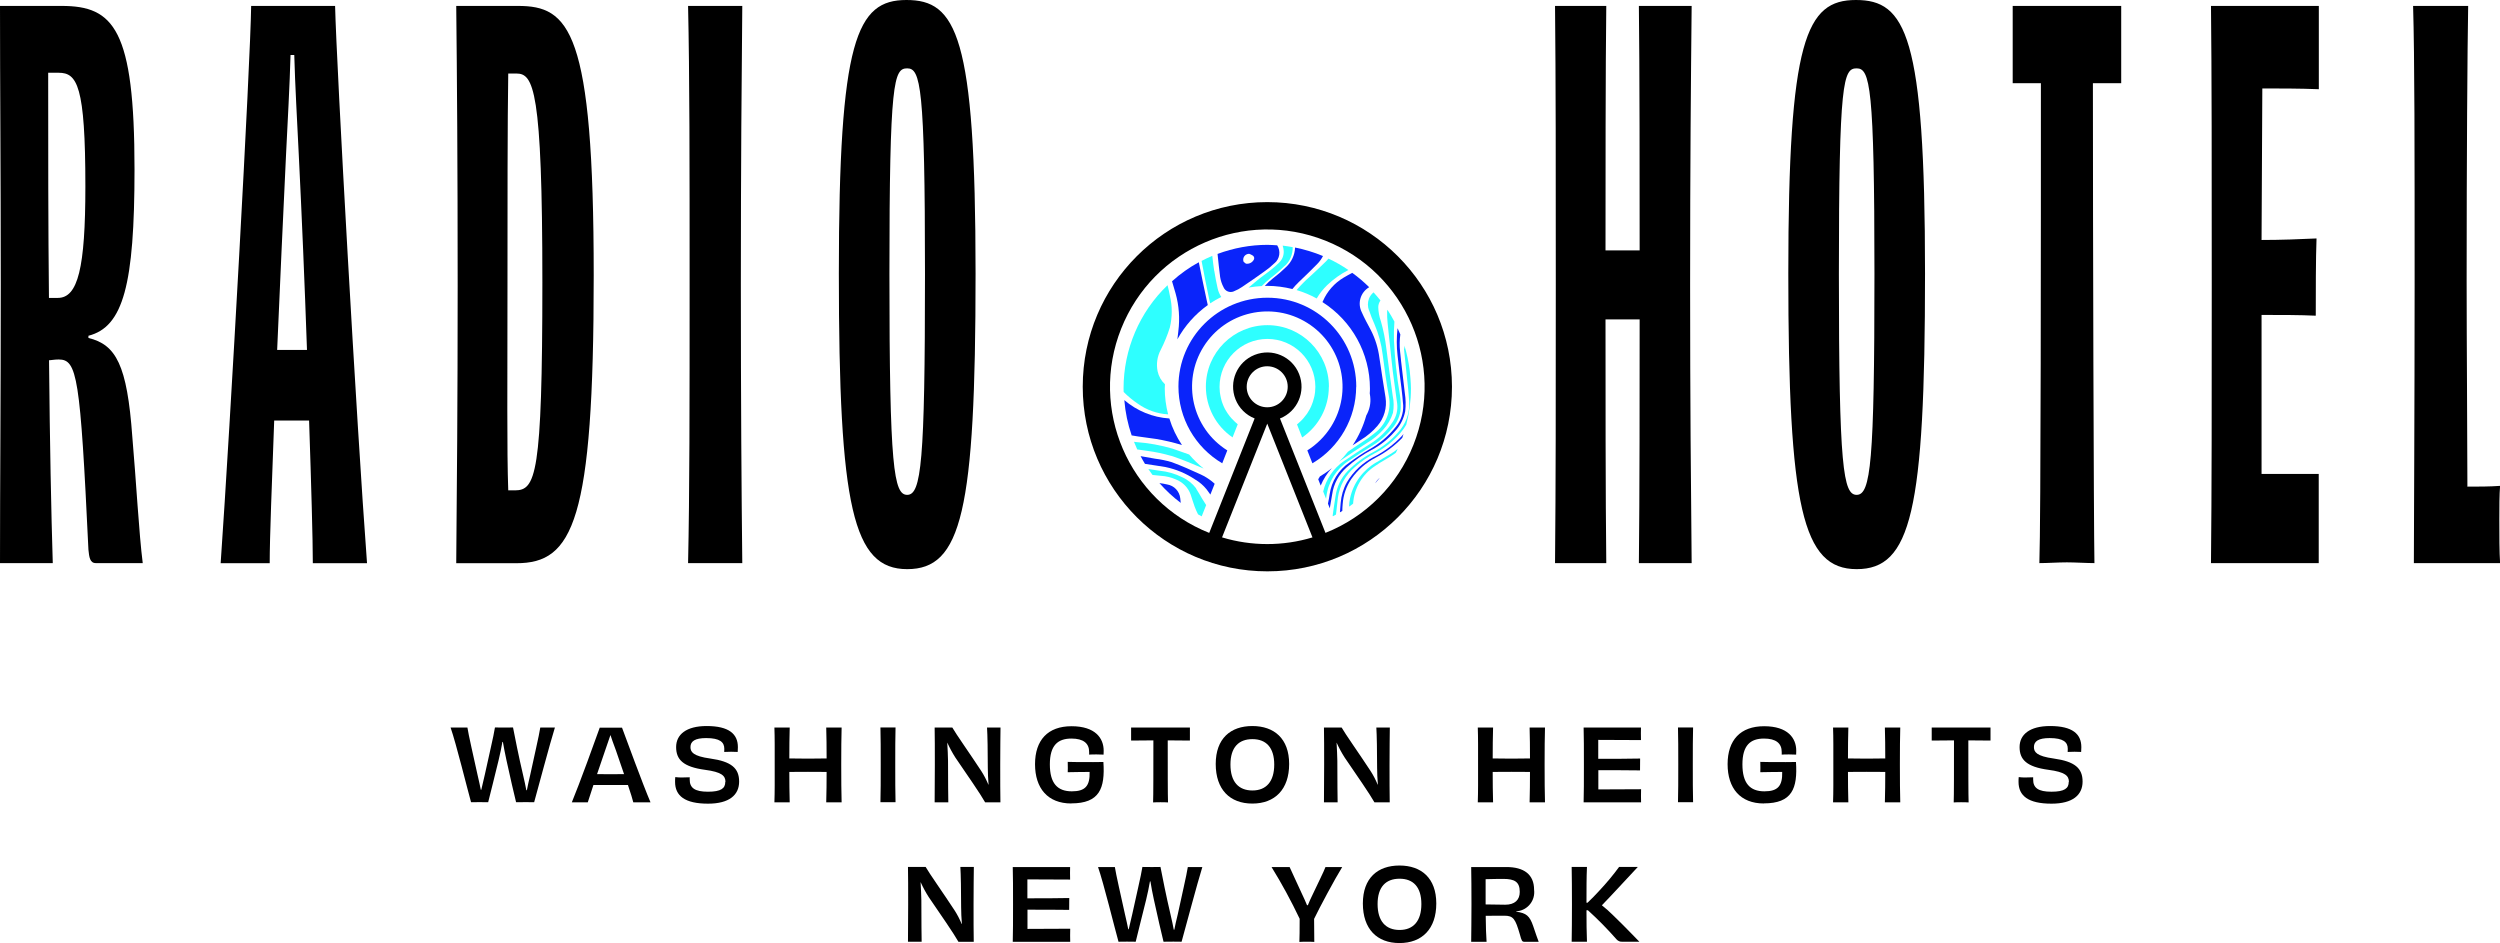
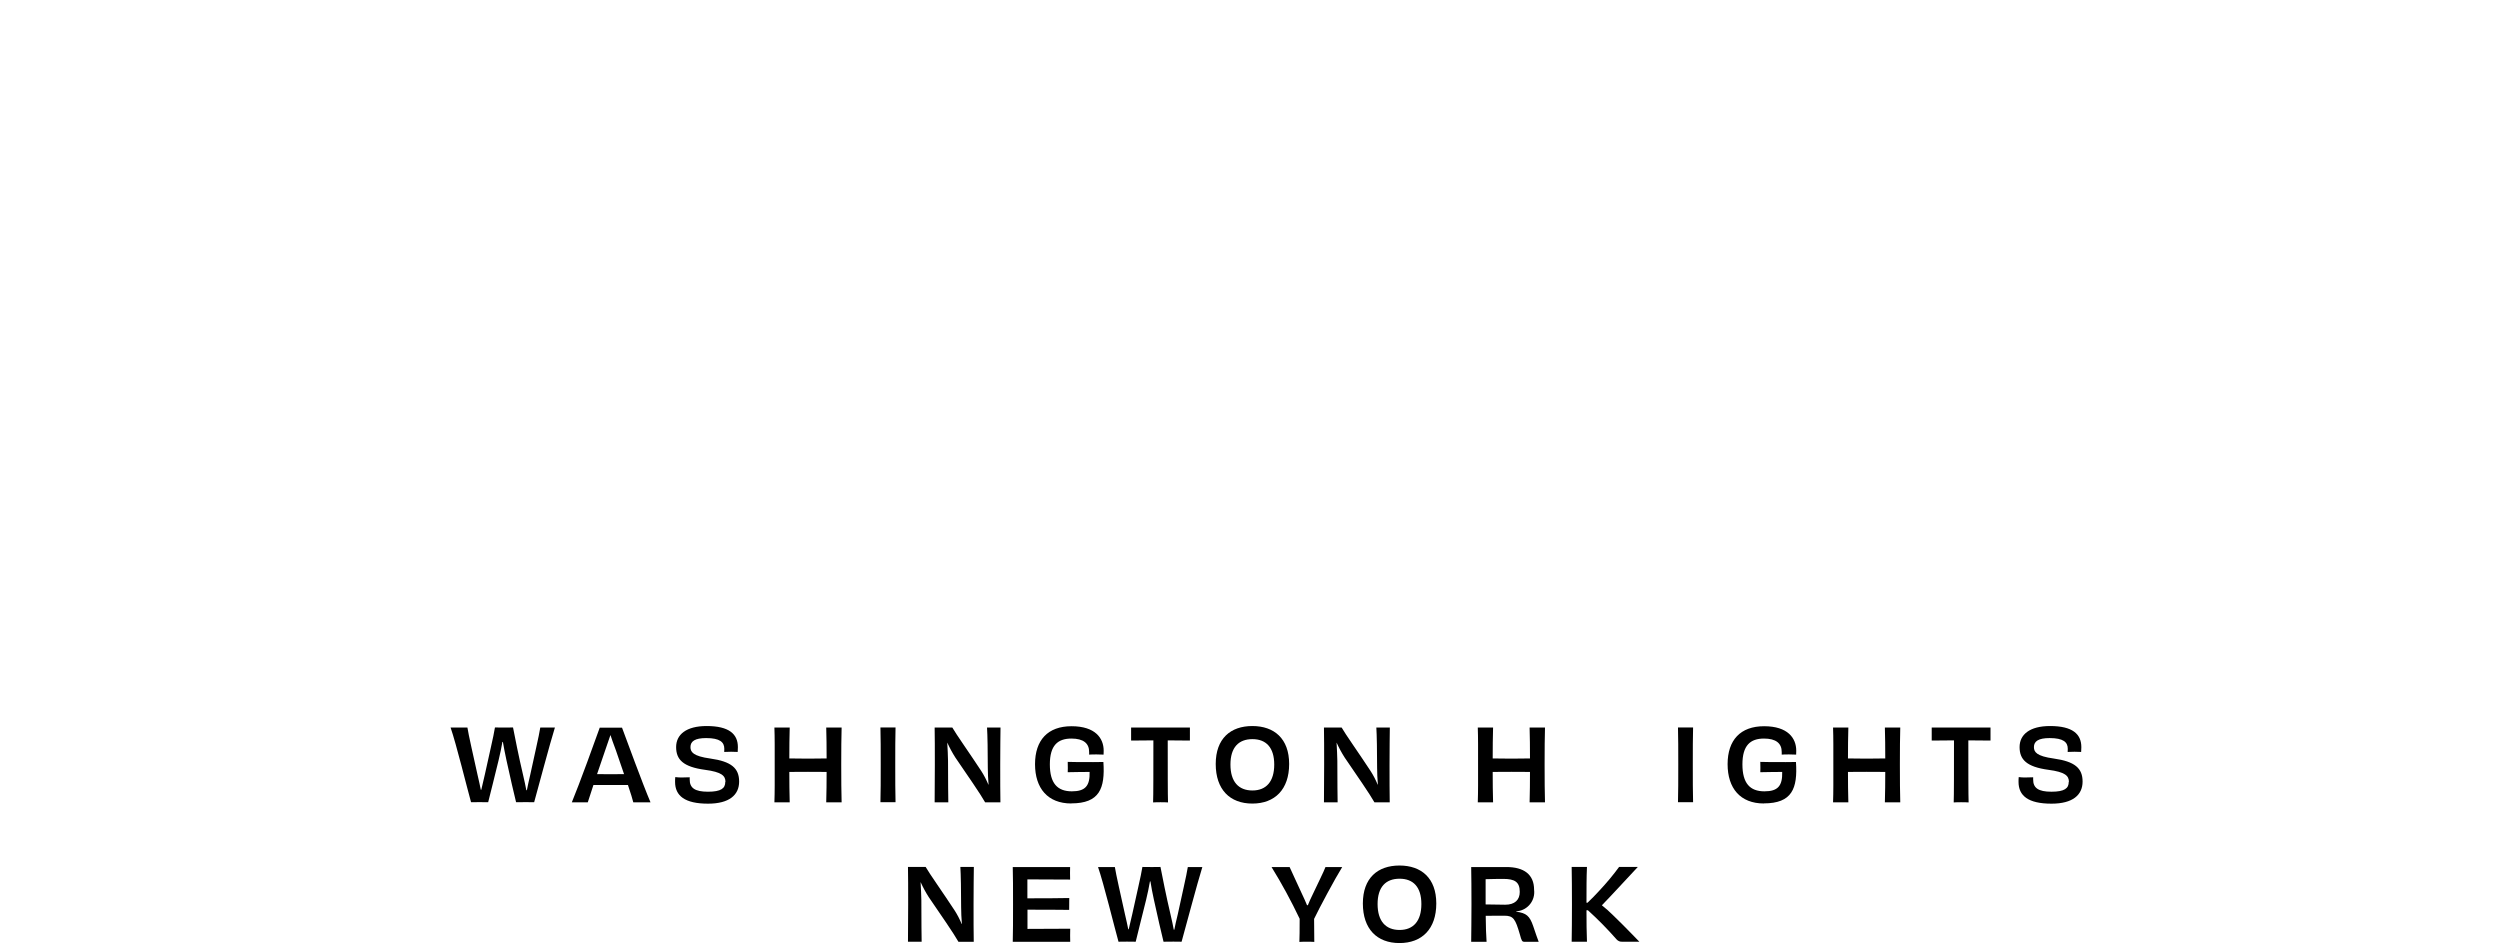
<svg xmlns="http://www.w3.org/2000/svg" id="Layer_1" viewBox="0 0 261.49 98.65">
  <defs>
    <style>.cls-1{fill:none;}.cls-2{clip-path:url(#clippath);}.cls-3{fill:#0a24fa;}.cls-4{fill:#2effff;}</style>
    <clipPath id="clippath">
-       <rect class="cls-1" y="0" width="261.49" height="59.76" />
-     </clipPath>
+       </clipPath>
  </defs>
  <g id="Group_876" transform="translate(0.187 0.029)">
    <g id="Group_847" transform="translate(-0.187 -0.029)">
      <path id="Path_313" d="M58.04,76.1c-.53,1.69-1.79,6.46-2.17,7.81-.21-.01-.51-.01-.85-.01-.46,0-.85,0-1.04,.01-.19-.77-.66-2.78-1.01-4.41-.15-.66-.27-1.34-.37-1.9h-.05c-.1,.56-.24,1.28-.4,1.92-.38,1.6-.88,3.53-1.09,4.39-.23-.01-.59-.01-.91-.01-.44,0-.71,0-.88,.01-.42-1.5-1.55-6.11-2.14-7.81h1.76c.09,.65,.67,3.18,1.05,4.91,.16,.67,.27,1.2,.35,1.6h.05c.09-.42,.22-.96,.38-1.63,.35-1.66,.92-4.01,1.05-4.89,.25,.01,.72,.01,1,.01s.63,0,.89-.01c.16,.84,.62,3.15,1.04,4.92,.17,.69,.27,1.23,.35,1.64h.06c.08-.41,.19-.94,.35-1.61,.36-1.71,.93-4.12,1.05-4.94h1.51Z" />
      <path id="Path_314" d="M65.27,80.96c-.29-.86-.59-1.75-.85-2.48-.28-.73-.45-1.24-.57-1.6-.12,.38-.29,.87-.57,1.66-.25,.72-.54,1.59-.83,2.43,.49,.01,1.02,.01,1.4,.01,.4,0,.94,0,1.44-.01m.95,2.95c-.07-.3-.28-.98-.56-1.81h-3.61c-.27,.8-.49,1.47-.59,1.81h-1.67c.76-1.82,2.53-6.7,2.92-7.81h2.33c.43,1.15,2.16,5.89,2.98,7.81h-1.79Z" />
      <path id="Path_315" d="M75.88,81.78c0-.64-.4-1.03-2.14-1.26-2.3-.31-3.02-1.08-3.02-2.38s1.05-2.2,3.19-2.2c2.35,0,3.27,.84,3.27,2.21,0,.18-.01,.31-.02,.5-.17-.01-.43-.02-.69-.02s-.55,.01-.72,.02c.01-.11,.01-.25,.01-.33,0-.69-.46-1.12-1.9-1.12-1.16,0-1.64,.33-1.64,.94,0,.51,.26,.95,2.08,1.2,2.2,.31,3.01,1.01,3.01,2.41s-1.03,2.31-3.25,2.31c-2.43,0-3.45-.82-3.45-2.28,0-.17,0-.33,.02-.5,.24,.03,.48,.05,.72,.04,.3,0,.57-.01,.79-.02v.22c-.01,.89,.53,1.29,1.91,1.29s1.81-.36,1.81-1.02" />
      <path id="Path_316" d="M88.03,76.1c-.03,1.04-.04,2.25-.04,3.91s.01,2.78,.04,3.91h-1.61c.03-.84,.04-2.27,.04-3.18-.58-.01-1.28-.01-1.95-.01s-1.35,0-1.95,.01c0,.91,.01,2.33,.04,3.18h-1.6c.04-1.12,.03-2.25,.03-3.91s.01-2.86-.03-3.91h1.6c-.03,.79-.04,2.27-.04,3.23,.59,.01,1.29,.02,1.95,.02s1.36-.01,1.95-.02c0-.96-.01-2.45-.04-3.23h1.61Z" />
      <path id="Path_317" d="M92.09,83.91c.03-1.12,.03-2.25,.03-3.91s0-2.79-.03-3.91h1.58c-.03,1.1-.03,2.23-.03,3.9s0,2.78,.03,3.92h-1.58Z" />
      <path id="Path_318" d="M104.65,76.1c-.01,.86-.03,2.24-.03,3.9s0,2.89,.02,3.92h-1.6c-.43-.78-1.93-2.96-3.11-4.68-.32-.5-.6-1.02-.84-1.55h-.01c.04,.67,.07,1.3,.08,1.9,.01,2.22,.01,3.73,.03,4.33h-1.43c.01-1.02,.02-2.24,.02-3.91s0-2.95-.02-3.91h1.85c.33,.6,1.94,2.88,3.03,4.55,.29,.45,.53,.92,.74,1.42h.02c-.05-.63-.08-1.22-.08-1.77,0-1.6-.03-3.46-.08-4.2h1.41Z" />
      <path id="Path_319" d="M112.05,84.04c-2.46,0-3.79-1.59-3.79-4.11s1.34-3.97,3.82-3.97,3.36,1.25,3.36,2.56c0,.15,0,.26-.01,.41-.18-.01-.45-.02-.73-.02-.31,0-.59,0-.78,.02v-.26c.01-.92-.6-1.42-1.85-1.42-1.44,0-2.26,.72-2.26,2.7s.79,2.82,2.3,2.82c1.4,0,1.9-.56,1.86-2.03-.71,.01-1.71,.01-2.29,.03,.01-.1,.01-.31,.01-.43,0-.26,0-.47-.01-.65,.64,.02,1.27,.02,1.74,.02,.53,0,1.28,.01,1.99-.01,.19,2.78-.41,4.33-3.36,4.33" />
      <path id="Path_320" d="M124.46,76.1v1.36c-.81-.01-1.62-.02-2.32-.02,0,2.92,0,5.83,.03,6.49-.22-.02-.55-.02-.79-.02-.22,0-.54,0-.77,.02,.03-.64,.03-3.56,.03-6.49-.7,0-1.51,.01-2.33,.02v-1.36h6.16Z" />
      <path id="Path_321" d="M133.28,79.97c0-1.77-.84-2.66-2.28-2.66s-2.3,.86-2.3,2.66,.85,2.71,2.3,2.71,2.28-.94,2.28-2.71m-2.29,4.08c-2.36,0-3.83-1.48-3.83-4.14s1.55-3.97,3.83-3.97,3.85,1.31,3.85,3.97-1.49,4.14-3.85,4.14" />
      <path id="Path_322" d="M145.37,76.1c-.01,.86-.03,2.24-.03,3.9s0,2.89,.02,3.92h-1.6c-.43-.78-1.93-2.96-3.11-4.68-.32-.5-.6-1.02-.84-1.55h-.01c.04,.67,.07,1.3,.08,1.9,.01,2.22,.01,3.73,.03,4.33h-1.43c.01-1.02,.02-2.24,.02-3.91s0-2.95-.02-3.91h1.85c.33,.6,1.94,2.88,3.03,4.55,.29,.45,.53,.92,.74,1.42h.02c-.05-.63-.08-1.22-.08-1.77,0-1.6-.03-3.46-.08-4.2h1.41Z" />
      <path id="Path_323" d="M161.6,76.1c-.03,1.04-.04,2.25-.04,3.91s.01,2.78,.04,3.91h-1.61c.03-.84,.04-2.27,.04-3.18-.58-.01-1.28-.01-1.95-.01s-1.35,0-1.95,.01c0,.91,.01,2.33,.04,3.18h-1.6c.04-1.12,.03-2.25,.03-3.91s.01-2.86-.03-3.91h1.6c-.03,.79-.04,2.27-.04,3.23,.59,.01,1.29,.02,1.95,.02s1.36-.01,1.95-.02c0-.96-.01-2.45-.04-3.23h1.61Z" />
-       <path id="Path_324" d="M171.64,76.1c-.01,.14-.01,.42-.01,.61,0,.22,0,.54,.01,.7-1.55-.01-3.23-.02-4.47-.02v1.98c1.5,0,3.12,0,4.38-.03-.01,.28-.01,.96-.01,1.24-1.23-.02-2.89-.02-4.36-.02v2.01c1.24,0,2.97-.01,4.47-.02-.01,.17-.01,.48-.01,.72,0,.19,0,.48,.01,.65h-6.01c.03-.99,.03-2.24,.03-3.91s0-2.98-.03-3.91h6.01Z" />
      <path id="Path_325" d="M175.51,83.91c.03-1.12,.03-2.25,.03-3.91s0-2.79-.03-3.91h1.58c-.03,1.1-.03,2.23-.03,3.9s0,2.78,.03,3.92h-1.58Z" />
      <path id="Path_326" d="M184.49,84.04c-2.46,0-3.79-1.59-3.79-4.11s1.34-3.97,3.82-3.97,3.36,1.25,3.36,2.56c0,.15,0,.26-.01,.41-.18-.01-.45-.02-.73-.02-.31,0-.59,0-.78,.02v-.26c.01-.92-.6-1.42-1.85-1.42-1.44,0-2.26,.72-2.26,2.7s.79,2.82,2.3,2.82c1.4,0,1.9-.56,1.86-2.03-.71,.01-1.71,.01-2.29,.03,.01-.1,.01-.31,.01-.43,0-.26,0-.47-.01-.65,.64,.02,1.27,.02,1.74,.02,.53,0,1.28,.01,1.99-.01,.19,2.78-.41,4.33-3.36,4.33" />
      <path id="Path_327" d="M198.76,76.1c-.03,1.04-.04,2.25-.04,3.91s.01,2.78,.04,3.91h-1.61c.03-.84,.04-2.27,.04-3.18-.58-.01-1.28-.01-1.95-.01s-1.35,0-1.95,.01c0,.91,.01,2.33,.04,3.18h-1.6c.04-1.12,.03-2.25,.03-3.91s.01-2.86-.03-3.91h1.6c-.03,.79-.04,2.27-.04,3.23,.59,.01,1.29,.02,1.95,.02s1.36-.01,1.95-.02c0-.96-.01-2.45-.04-3.23h1.61Z" />
      <path id="Path_328" d="M208.2,76.1v1.36c-.81-.01-1.62-.02-2.32-.02,0,2.92,0,5.83,.03,6.49-.22-.02-.55-.02-.79-.02-.22,0-.54,0-.77,.02,.03-.64,.03-3.56,.03-6.49-.7,0-1.51,.01-2.33,.02v-1.36h6.16Z" />
      <path id="Path_329" d="M216.4,81.78c0-.64-.4-1.03-2.14-1.26-2.3-.31-3.02-1.08-3.02-2.38s1.05-2.2,3.19-2.2c2.35,0,3.27,.84,3.27,2.21,0,.18-.01,.31-.02,.5-.17-.01-.43-.02-.69-.02s-.55,.01-.72,.02c.01-.11,.01-.25,.01-.33,0-.69-.46-1.12-1.9-1.12-1.16,0-1.64,.33-1.64,.94,0,.51,.26,.95,2.08,1.2,2.2,.31,3.01,1.01,3.01,2.41s-1.03,2.31-3.25,2.31c-2.43,0-3.45-.82-3.45-2.28,0-.17,0-.33,.02-.5,.24,.03,.48,.05,.72,.04,.3,0,.57-.01,.79-.02v.22c-.01,.89,.53,1.29,1.91,1.29s1.81-.36,1.81-1.02" />
      <path id="Path_330" d="M101.86,90.69c-.01,.86-.03,2.24-.03,3.9s0,2.89,.02,3.92h-1.6c-.43-.78-1.93-2.96-3.11-4.68-.32-.5-.6-1.02-.84-1.55h-.01c.04,.67,.07,1.3,.08,1.89,.01,2.22,.01,3.73,.03,4.33h-1.43c.01-1.02,.02-2.24,.02-3.91s0-2.95-.02-3.91h1.85c.33,.6,1.94,2.88,3.03,4.55,.29,.45,.53,.92,.74,1.42h.02c-.05-.63-.08-1.22-.08-1.77,0-1.6-.03-3.46-.08-4.2h1.41Z" />
      <path id="Path_331" d="M111.93,90.69c-.01,.14-.01,.42-.01,.61,0,.22,0,.54,.01,.7-1.55-.01-3.23-.02-4.47-.02v1.98c1.5,0,3.12,0,4.38-.03-.01,.28-.01,.96-.01,1.24-1.23-.02-2.89-.02-4.36-.02v2.01c1.24,0,2.97-.01,4.47-.02-.01,.17-.01,.48-.01,.72,0,.19,0,.48,.01,.65h-6.01c.03-.99,.03-2.24,.03-3.91s0-2.98-.03-3.91h6.01Z" />
      <path id="Path_332" d="M125.76,90.69c-.53,1.69-1.79,6.46-2.17,7.81-.21-.01-.51-.01-.85-.01-.46,0-.85,0-1.04,.01-.19-.77-.66-2.78-1.01-4.41-.15-.66-.27-1.34-.36-1.9h-.05c-.1,.56-.24,1.28-.4,1.92-.39,1.6-.89,3.53-1.09,4.39-.23-.01-.59-.01-.91-.01-.44,0-.71,0-.89,.01-.42-1.5-1.55-6.11-2.14-7.81h1.76c.09,.65,.67,3.18,1.05,4.91,.16,.67,.27,1.2,.35,1.6h.05c.09-.42,.22-.96,.38-1.63,.35-1.66,.92-4.01,1.05-4.89,.25,.01,.72,.01,1,.01s.64,0,.89-.01c.16,.84,.62,3.15,1.04,4.92,.17,.69,.27,1.23,.35,1.64h.06c.08-.41,.19-.94,.36-1.61,.36-1.71,.93-4.12,1.05-4.94h1.51Z" />
      <path id="Path_333" d="M140.39,90.69c-.76,1.22-2.4,4.29-2.94,5.42,0,1.09,.02,2.06,.02,2.41-.21-.02-.52-.02-.77-.02s-.57,0-.79,.02c.02-.34,.03-1.32,.03-2.42-.88-1.85-1.86-3.66-2.94-5.41h1.89c.19,.46,.85,1.81,1.27,2.76,.22,.46,.42,.91,.55,1.23h.09c.12-.31,.3-.72,.53-1.18,.45-.97,1.16-2.38,1.31-2.81h1.74Z" />
      <path id="Path_334" d="M148.67,94.56c0-1.77-.84-2.65-2.28-2.65s-2.3,.86-2.3,2.65,.85,2.71,2.3,2.71,2.28-.94,2.28-2.71m-2.29,4.08c-2.36,0-3.83-1.48-3.83-4.14s1.55-3.97,3.83-3.97,3.85,1.31,3.85,3.97-1.49,4.14-3.85,4.14" />
      <path id="Path_335" d="M157.43,94.63c1.02,0,1.53-.51,1.53-1.34,0-1.04-.52-1.36-1.72-1.36-.36,0-1.3,.01-1.85,.03,0,.9-.01,1.79,0,2.64,.36,.01,1.17,.02,2.04,.03m1.16,.73c1.05,.14,1.41,.43,1.78,1.52,.24,.71,.44,1.3,.57,1.63h-1.47c-.28,0-.31-.09-.5-.78-.47-1.6-.66-1.95-1.62-1.95-.66,0-1.03,.01-1.95,.01,.01,1.1,.04,2.06,.09,2.72h-1.61c.01-1.14,.03-2.24,.03-3.91s-.01-2.78-.03-3.91h3.68c1.83,0,2.9,.77,2.9,2.38,.14,1.1-.64,2.1-1.73,2.24-.04,0-.09,0-.13,.01v.04Z" />
      <path id="Path_336" d="M171.3,90.69c-.92,.97-2.75,2.98-3.75,4,.42,.33,.81,.68,1.19,1.06,1.51,1.46,2.38,2.41,2.73,2.75h-1.78c-.23,.02-.45-.07-.6-.24-.94-1.07-1.94-2.09-3-3.05h-.15c0,1.23,.01,2.31,.05,3.29h-1.6c.02-1.15,.03-2.25,.03-3.91s-.01-2.79-.03-3.91h1.6c-.05,1.07-.05,2.3-.05,3.74h.11c.43-.41,.86-.84,1.29-1.32,.72-.77,1.39-1.57,2.01-2.42h1.94Z" />
      <g id="Group_852">
        <g class="cls-2">
          <g id="Group_850">
-             <path id="Path_407" class="cls-3" d="M141.86,40.45c0-5.14-4.15-9.31-9.29-9.31s-9.31,4.15-9.31,9.29c0,3.3,1.74,6.35,4.58,8.03l.53-1.35c-3.68-2.31-4.79-7.17-2.48-10.85,2.31-3.68,7.17-4.79,10.85-2.48,3.68,2.31,4.79,7.17,2.48,10.85-.63,1-1.48,1.85-2.48,2.48l.53,1.35c2.83-1.67,4.57-4.71,4.58-8" />
            <path id="Path_408" class="cls-4" d="M139,40.45c0-3.56-2.88-6.44-6.43-6.44s-6.44,2.88-6.44,6.43c0,2.12,1.04,4.11,2.79,5.31l.54-1.37-.03-.03-.25-.22c-.26-.24-.5-.5-.7-.79l-.08-.11c-.06-.1-.12-.2-.18-.29l-.09-.15c-.05-.1-.1-.19-.14-.29l-.08-.2-.1-.27-.07-.25-.06-.25c-.02-.11-.04-.21-.06-.32l-.03-.2c-.02-.18-.03-.36-.03-.54h0c0-2.77,2.23-5.01,5-5.02,2.77,0,5.01,2.23,5.02,5v.02h0c0,.18-.01,.36-.03,.54l-.03,.2c-.02,.11-.03,.22-.06,.32l-.07,.25-.07,.25-.1,.27-.08,.2c-.04,.1-.09,.19-.14,.29l-.09,.15c-.06,.1-.12,.2-.18,.3l-.08,.11c-.21,.29-.44,.56-.71,.8l-.24,.21-.04,.03,.54,1.37c1.75-1.2,2.79-3.18,2.79-5.3" />
            <path id="Path_409" d="M138.64,55.74l-4.76-11.97c1.84-.73,2.73-2.81,2-4.65-.73-1.84-2.81-2.73-4.65-2s-2.73,2.81-2,4.65c.36,.91,1.09,1.64,2,2l-4.75,11.97c-8.44-3.36-12.57-12.92-9.21-21.36s12.92-12.57,21.36-9.21,12.57,12.92,9.21,21.36c-1.67,4.21-5,7.54-9.21,9.21m-6.08-13.14c-1.19,0-2.15-.96-2.15-2.14,0-1.19,.96-2.15,2.14-2.15,1.19,0,2.15,.96,2.15,2.14h0c0,1.19-.96,2.15-2.14,2.15m-4.73,13.61l4.73-11.9,4.73,11.9c-3.08,.93-6.37,.93-9.45,0m4.73-35.07c-10.67,0-19.31,8.65-19.31,19.31s8.65,19.31,19.31,19.31c10.67,0,19.31-8.65,19.31-19.31-.01-10.66-8.65-19.3-19.31-19.31" />
            <path id="Path_410" class="cls-3" d="M143.84,50.55c.17-.19,.33-.38,.48-.57-.2,.16-.36,.35-.48,.57" />
            <path id="Path_411" class="cls-4" d="M143.99,48.34c-1.42,.81-2.44,2.18-2.78,3.78-.06,.29-.1,.58-.1,.87,.15-.1,.28-.21,.42-.31,.1-1.6,.95-3.06,2.29-3.93,.32-.23,.66-.44,1-.63,.41-.23,.8-.48,1.18-.76,.07-.14,.14-.28,.2-.42-.24,.21-.49,.39-.77,.55-.49,.27-.96,.58-1.44,.86" />
            <path id="Path_412" class="cls-3" d="M143.73,47.77c-1.18,.61-2.17,1.53-2.85,2.67-.37,.66-.59,1.4-.65,2.16-.03,.33-.06,.66-.08,.99l.25-.15c0-.25,.02-.49,.04-.74,.07-.93,.38-1.83,.9-2.6,.66-.95,1.55-1.72,2.58-2.25,1.02-.53,1.95-1.22,2.75-2.05,.05-.13,.09-.26,.13-.4l-.16,.19c-.84,.89-1.83,1.63-2.91,2.19" />
            <path id="Path_413" class="cls-4" d="M147.53,39.61c-.03-.28-.05-.57-.08-.85-.11-.88-.29-1.76-.55-2.61,0,.11,0,.22-.02,.33h-.03c.1,1,.21,2,.31,3,.09,.85,.19,1.7,.24,2.55,.06,1.19-.37,2.35-1.18,3.21-.72,.82-1.58,1.5-2.54,2.02-1.01,.52-1.94,1.21-2.73,2.02-.69,.72-1.13,1.65-1.26,2.64-.1,.67-.22,1.34-.3,2.02l.03,.06c.11-.06,.21-.12,.32-.18,.06-.59,.13-1.18,.2-1.77,.17-1.24,.8-2.38,1.76-3.18,.63-.57,1.33-1.05,2.08-1.45,1.05-.54,1.98-1.28,2.74-2.19,.22-.25,.41-.53,.57-.81,.32-1.24,.49-2.51,.49-3.79,0-.35-.03-.68-.05-1.02" />
            <path id="Path_414" class="cls-3" d="M122.07,50.67c-.26-.06-.53-.11-.8-.14,.67,.76,1.42,1.46,2.23,2.07-.02-.16-.03-.32-.05-.48-.08-.74-.64-1.33-1.38-1.45" />
            <path id="Path_415" class="cls-3" d="M143.51,47.04c.89-.48,1.69-1.12,2.36-1.89,.57-.59,.95-1.33,1.11-2.14,.07-.63,.06-1.26-.04-1.88-.16-1.47-.36-2.93-.5-4.4-.06-.58-.05-1.17,.03-1.75-.09-.22-.19-.43-.29-.65-.11,.95-.11,1.91,0,2.86,.11,1.11,.27,2.22,.4,3.34,.07,.62,.15,1.25,.19,1.88,.03,.81-.25,1.6-.76,2.22-.77,.98-1.73,1.8-2.83,2.4-.71,.42-1.39,.87-2.05,1.36-1.11,.76-1.86,1.96-2.05,3.29-.05,.34-.11,.67-.18,1l.19,.49c.09-.49,.17-.97,.25-1.46,.15-1.09,.69-2.1,1.52-2.83,.81-.72,1.7-1.34,2.65-1.85" />
            <path id="Path_416" class="cls-4" d="M125.12,51.09c-.39-.51-.89-.92-1.48-1.18-.73-.36-1.51-.59-2.32-.67-.4-.05-.8-.12-1.21-.18,.14,.21,.29,.41,.44,.62,.3,.04,.6,.07,.89,.09,.53,.03,1.05,.16,1.53,.37,.73,.28,1.31,.86,1.57,1.6,.14,.42,.27,.85,.42,1.27,.1,.27,.22,.53,.35,.79,.13,.07,.25,.14,.38,.21l.47-1.18c-.15-.24-.31-.48-.46-.73-.2-.33-.38-.68-.6-1" />
            <path id="Path_417" class="cls-4" d="M141.05,48.22c.77-.52,1.54-1.03,2.34-1.51,.83-.49,1.57-1.12,2.18-1.86,.47-.51,.78-1.14,.91-1.82,.06-.6,.04-1.21-.07-1.81-.32-1.86-.52-3.74-.61-5.63-.02-.65,0-1.3,.05-1.95-.22-.42-.47-.84-.73-1.24l-.03,.15c-.01,.42,0,.84,.05,1.25,.07,.79,.17,1.58,.25,2.37,.1,.89,.18,1.79,.29,2.68,.14,1.13,.32,2.25,.46,3.38,.08,.67-.09,1.34-.46,1.89-.62,.95-1.45,1.75-2.42,2.34-.91,.56-1.79,1.16-2.68,1.76-1.1,.75-1.88,1.89-2.18,3.19l.3,.76,.03-.2c.18-1.53,1.03-2.91,2.32-3.76" />
            <path id="Path_418" class="cls-3" d="M125.6,49.63c-1-.46-2.01-.91-3.04-1.29-.57-.17-1.15-.29-1.73-.36-.51-.09-1.02-.18-1.53-.27,.15,.28,.3,.55,.46,.81h.01c.71,.12,1.42,.2,2.13,.33,1.11,.23,2.16,.67,3.1,1.3,.46,.27,.87,.62,1.21,1.04,.13,.18,.26,.36,.39,.54l.45-1.13c-.1-.09-.2-.18-.3-.26-.36-.28-.74-.52-1.15-.71" />
            <path id="Path_419" class="cls-4" d="M122.52,47.68c1.15,.38,2.26,.86,3.38,1.33-.55-.44-1.06-.93-1.52-1.47-.57-.21-1.15-.41-1.73-.61-1.24-.36-2.52-.6-3.81-.69l-.23-.03c.11,.27,.22,.53,.34,.8,.35,.05,.7,.1,1.05,.15,.85,.11,1.69,.29,2.52,.53" />
            <path id="Path_420" class="cls-3" d="M138.06,49.83c-.07,.1-.12,.2-.18,.3l.26,.66c.28-.68,.68-1.31,1.18-1.84-.4,.33-.82,.62-1.27,.89" />
            <path id="Path_421" class="cls-4" d="M143.2,32.46c.16,.49,.35,.97,.56,1.44,.44,1.02,.73,2.09,.86,3.19,.2,1.45,.38,2.91,.65,4.36,.29,1.48-.3,2.99-1.52,3.88-.75,.63-1.61,1.11-2.41,1.68l-.35,.24c-.29,.37-.61,.73-.95,1.06l.2-.15c.9-.63,1.82-1.23,2.74-1.83,.63-.37,1.2-.84,1.69-1.38,.47-.5,.82-1.11,1.03-1.77,.1-.59,.1-1.19-.03-1.78-.23-1.66-.46-3.32-.67-4.99-.11-.94-.3-1.87-.56-2.79-.17-.48-.27-.99-.28-1.5,0-.25,.09-.49,.23-.69-.23-.29-.47-.57-.72-.85-.21,.17-.38,.4-.48,.65-.15,.4-.15,.84,0,1.24" />
            <path id="Path_422" class="cls-3" d="M123.63,46.55c-.57-.86-1.02-1.79-1.32-2.78-1.74-.11-3.39-.79-4.71-1.92,.1,1.26,.36,2.5,.77,3.7h.05c.82,.15,1.65,.23,2.48,.36,.92,.15,1.84,.37,2.73,.64" />
            <path id="Path_423" class="cls-3" d="M138.37,31.48l-.04,.12c3.09,1.97,4.96,5.37,4.96,9.03,0,.17,0,.34-.02,.51,.02,.12,.03,.23,.05,.35,.08,.68-.07,1.37-.41,1.96-.31,1.11-.79,2.17-1.43,3.13,.27-.18,.54-.35,.8-.53,.67-.4,1.28-.91,1.79-1.5,.71-.82,1.02-1.91,.85-2.99-.23-1.38-.43-2.76-.64-4.14-.13-1-.43-1.98-.89-2.88-.33-.62-.67-1.23-.95-1.87-.48-.94-.15-2.09,.77-2.63-.55-.54-1.14-1.05-1.77-1.5-.31,.16-.62,.33-.92,.51-.95,.57-1.7,1.42-2.14,2.43" />
            <path id="Path_424" class="cls-4" d="M122.18,43.33c-.23-.88-.35-1.79-.35-2.7,0-.15,.02-.29,.02-.44-.39-.36-.66-.84-.77-1.36-.15-.76-.04-1.55,.33-2.24,.38-.75,.7-1.53,.95-2.33,.26-1.09,.27-2.22,.01-3.31-.07-.38-.15-.75-.25-1.12-2.94,2.82-4.6,6.72-4.6,10.8,0,.12,.01,.24,.01,.37,.46,.46,.95,.87,1.49,1.23,.92,.66,2.01,1.04,3.14,1.11" />
            <path id="Path_425" class="cls-4" d="M141.05,28.25c-.67-.46-1.37-.86-2.1-1.2l-.23,.26c-.54,.55-1.12,1.07-1.69,1.6-.5,.44-.98,.92-1.41,1.43,.73,.22,1.44,.51,2.1,.88,.3-.51,.67-.98,1.09-1.39,.66-.63,1.41-1.17,2.23-1.59" />
-             <path id="Path_426" class="cls-3" d="M137.78,27.61c.24-.24,.44-.52,.6-.83-.94-.39-1.92-.69-2.92-.89-.03,.78-.37,1.52-.95,2.05-.43,.42-.88,.81-1.36,1.17-.31,.25-.6,.51-.86,.8,.09,0,.19-.01,.28-.01,.88,0,1.75,.12,2.61,.33,.2-.25,.42-.49,.66-.72,.66-.63,1.32-1.26,1.95-1.91" />
            <path id="Path_427" class="cls-3" d="M123.25,34.64c-.04,.28-.07,.56-.1,.85,.78-1.42,1.87-2.64,3.18-3.58-.03-.15-.07-.29-.1-.44-.29-1.34-.57-2.69-.84-4.04-1.01,.55-1.95,1.22-2.8,1.99,.12,.42,.25,.84,.37,1.26,.36,1.28,.46,2.63,.29,3.95" />
            <path id="Path_428" class="cls-4" d="M127,28.33c-.08-.52-.14-1.04-.2-1.57-.38,.16-.76,.34-1.12,.53,.25,1.33,.51,2.66,.79,3.98,.03,.15,.07,.3,.11,.46,.37-.25,.76-.47,1.16-.67-.18-.27-.31-.58-.38-.9-.14-.6-.25-1.22-.35-1.83" />
            <path id="Path_429" class="cls-4" d="M134.38,27.82c.55-.5,.85-1.22,.83-1.97-.35-.06-.7-.12-1.05-.16,.06,.18,.1,.36,.11,.55,.03,.47-.15,.92-.49,1.24-.45,.44-.94,.84-1.45,1.21-.6,.43-1.17,.91-1.73,1.39,.46-.08,.92-.14,1.38-.16,.27-.28,.55-.55,.86-.79,.54-.41,1.05-.85,1.53-1.32" />
            <path id="Path_430" class="cls-3" d="M131.16,27.13c-.15,.32-.49,.5-.84,.45l-.24-.19c-.13-.32,.03-.68,.35-.8,.08-.03,.16-.05,.25-.04,.13,.05,.25,.12,.37,.19,.12,.09,.17,.25,.11,.39m2.14,.41c.56-.46,.68-1.27,.29-1.88-.34-.02-.68-.05-1.03-.05-1.78,0-3.54,.33-5.21,.95,.08,.81,.17,1.61,.27,2.41,.06,.38,.18,.74,.36,1.08,.17,.41,.65,.6,1.06,.43,.02,0,.04-.02,.06-.03,.28-.11,.54-.25,.79-.42,.79-.53,1.58-1.07,2.35-1.63,.38-.26,.73-.55,1.06-.87" />
            <path id="Path_431" d="M6.45,.62H0C0,9.02,.08,17.41,.08,29.76s-.08,20.75-.08,29.14H5.52c-.16-5.13-.31-12.51-.39-21.22,.23,0,.54-.08,1.01-.08,1.94,0,2.25,1.79,3.11,19.9,.08,.78,.15,1.4,.78,1.4h4.9c-.39-3.03-.7-8.78-1.09-13.21-.54-7.54-1.71-9.64-4.59-10.34v-.23c3.65-.93,4.82-5.36,4.82-17.41C14.07,3.04,11.9,.62,6.45,.62m-1.33,30.54c-.08-7.38-.08-15.47-.08-23.55h1.09c1.94,0,2.8,1.32,2.8,11.89,0,8.55-.78,11.66-2.88,11.66h-.94" />
            <path id="Path_432" d="M35.05,.62h-8.78c-.08,6.06-2.18,43.83-3.19,58.29h5.13c0-2.72,.23-8.31,.47-14.92h3.65c.23,6.84,.39,12.51,.39,14.92h5.67c-1.09-14.53-3.19-51.99-3.34-58.29m-6.06,35.98c.31-6.92,.62-14.22,.93-20.44,.16-3.26,.39-7.38,.47-10.41h.39c.08,3.03,.31,7.15,.47,10.41,.31,6.22,.62,13.52,.86,20.44h-3.11Z" />
            <path id="Path_433" d="M54.17,.62h-6.45c.08,7.23,.15,16.86,.15,29.22s-.08,20.98-.15,29.07h6.3c5.91,0,8.08-4.35,8.08-30.08S59.53,.62,54.17,.62m-1.01,50.67c-.15-4.27-.08-11.04-.08-21.37,0-7.85,0-17.33,.08-22.23h.85c1.79,0,2.72,1.63,2.72,21.84s-.7,21.76-2.88,21.76h-.7" />
            <path id="Path_434" d="M77.64,.62h-5.67c.16,7.23,.16,16.71,.16,29.14s0,21.92-.16,29.14h5.67c-.08-7.3-.15-16.79-.15-29.14s.08-21.92,.15-29.14" />
            <path id="Path_435" d="M94.81,0C89.6,0,87.74,4.12,87.74,28.6s1.48,30.93,7.15,30.93,7.15-5.98,7.15-30.93S100.02,0,94.81,0m.08,51.76c-1.4,0-1.86-2.8-1.86-23.08s.47-21.53,1.86-21.53,1.86,1.86,1.86,21.53-.39,23.08-1.86,23.08" />
            <path id="Path_436" d="M176.94,.62h-5.52c.08,6.45,.08,18.57,.08,25.57h-3.57c0-6.99,0-19.12,.08-25.57h-5.36c.08,7.85,.08,16.79,.08,29.14s0,20.75-.08,29.14h5.36c-.08-6.92-.08-18.5-.08-25.49h3.57c0,6.92,0,18.57-.08,25.49h5.52c-.08-8.39-.16-16.71-.16-29.14s.08-21.29,.16-29.14" />
            <path id="Path_437" d="M194.12,0C188.91,0,187.05,4.12,187.05,28.6s1.48,30.93,7.15,30.93,7.15-5.98,7.15-30.93-2.02-28.6-7.23-28.6m.08,51.76c-1.4,0-1.86-2.8-1.86-23.08s.47-21.53,1.86-21.53,1.86,1.86,1.86,21.53-.39,23.08-1.86,23.08" />
            <path id="Path_438" d="M221.87,.62h-11.35V8.7h2.95c0,15.47,0,45.85-.16,50.2,.85,0,1.94-.08,2.88-.08,.86,0,2.1,.08,2.88,.08-.08-4.43-.16-34.74-.16-50.2h2.96V.62Z" />
            <path id="Path_439" d="M242.53,.62h-11.27c.08,7.07,.08,16.79,.08,29.14s0,21.53-.08,29.14h11.27v-9.33h-5.98v-16.63c2.02,0,4.04,0,5.67,.08,0-2.25,0-6.06,.08-8.08-1.71,.08-3.73,.16-5.75,.16l.08-15.85c1.71,0,3.89,0,5.91,.08V.63h0Z" />
            <path id="Path_440" d="M258.15,.62h-5.75c.16,5.44,.16,15.08,.16,29.14,0,12.43-.08,26.58-.08,29.14h9.02c-.08-1.09-.08-2.95-.08-4.51,0-1.24,0-2.72,.08-3.57-1.09,.08-2.33,.08-3.42,.08,0-4.82-.08-14.84-.08-21.53,0-12.98,.08-24.33,.16-28.75" />
          </g>
        </g>
      </g>
    </g>
  </g>
</svg>